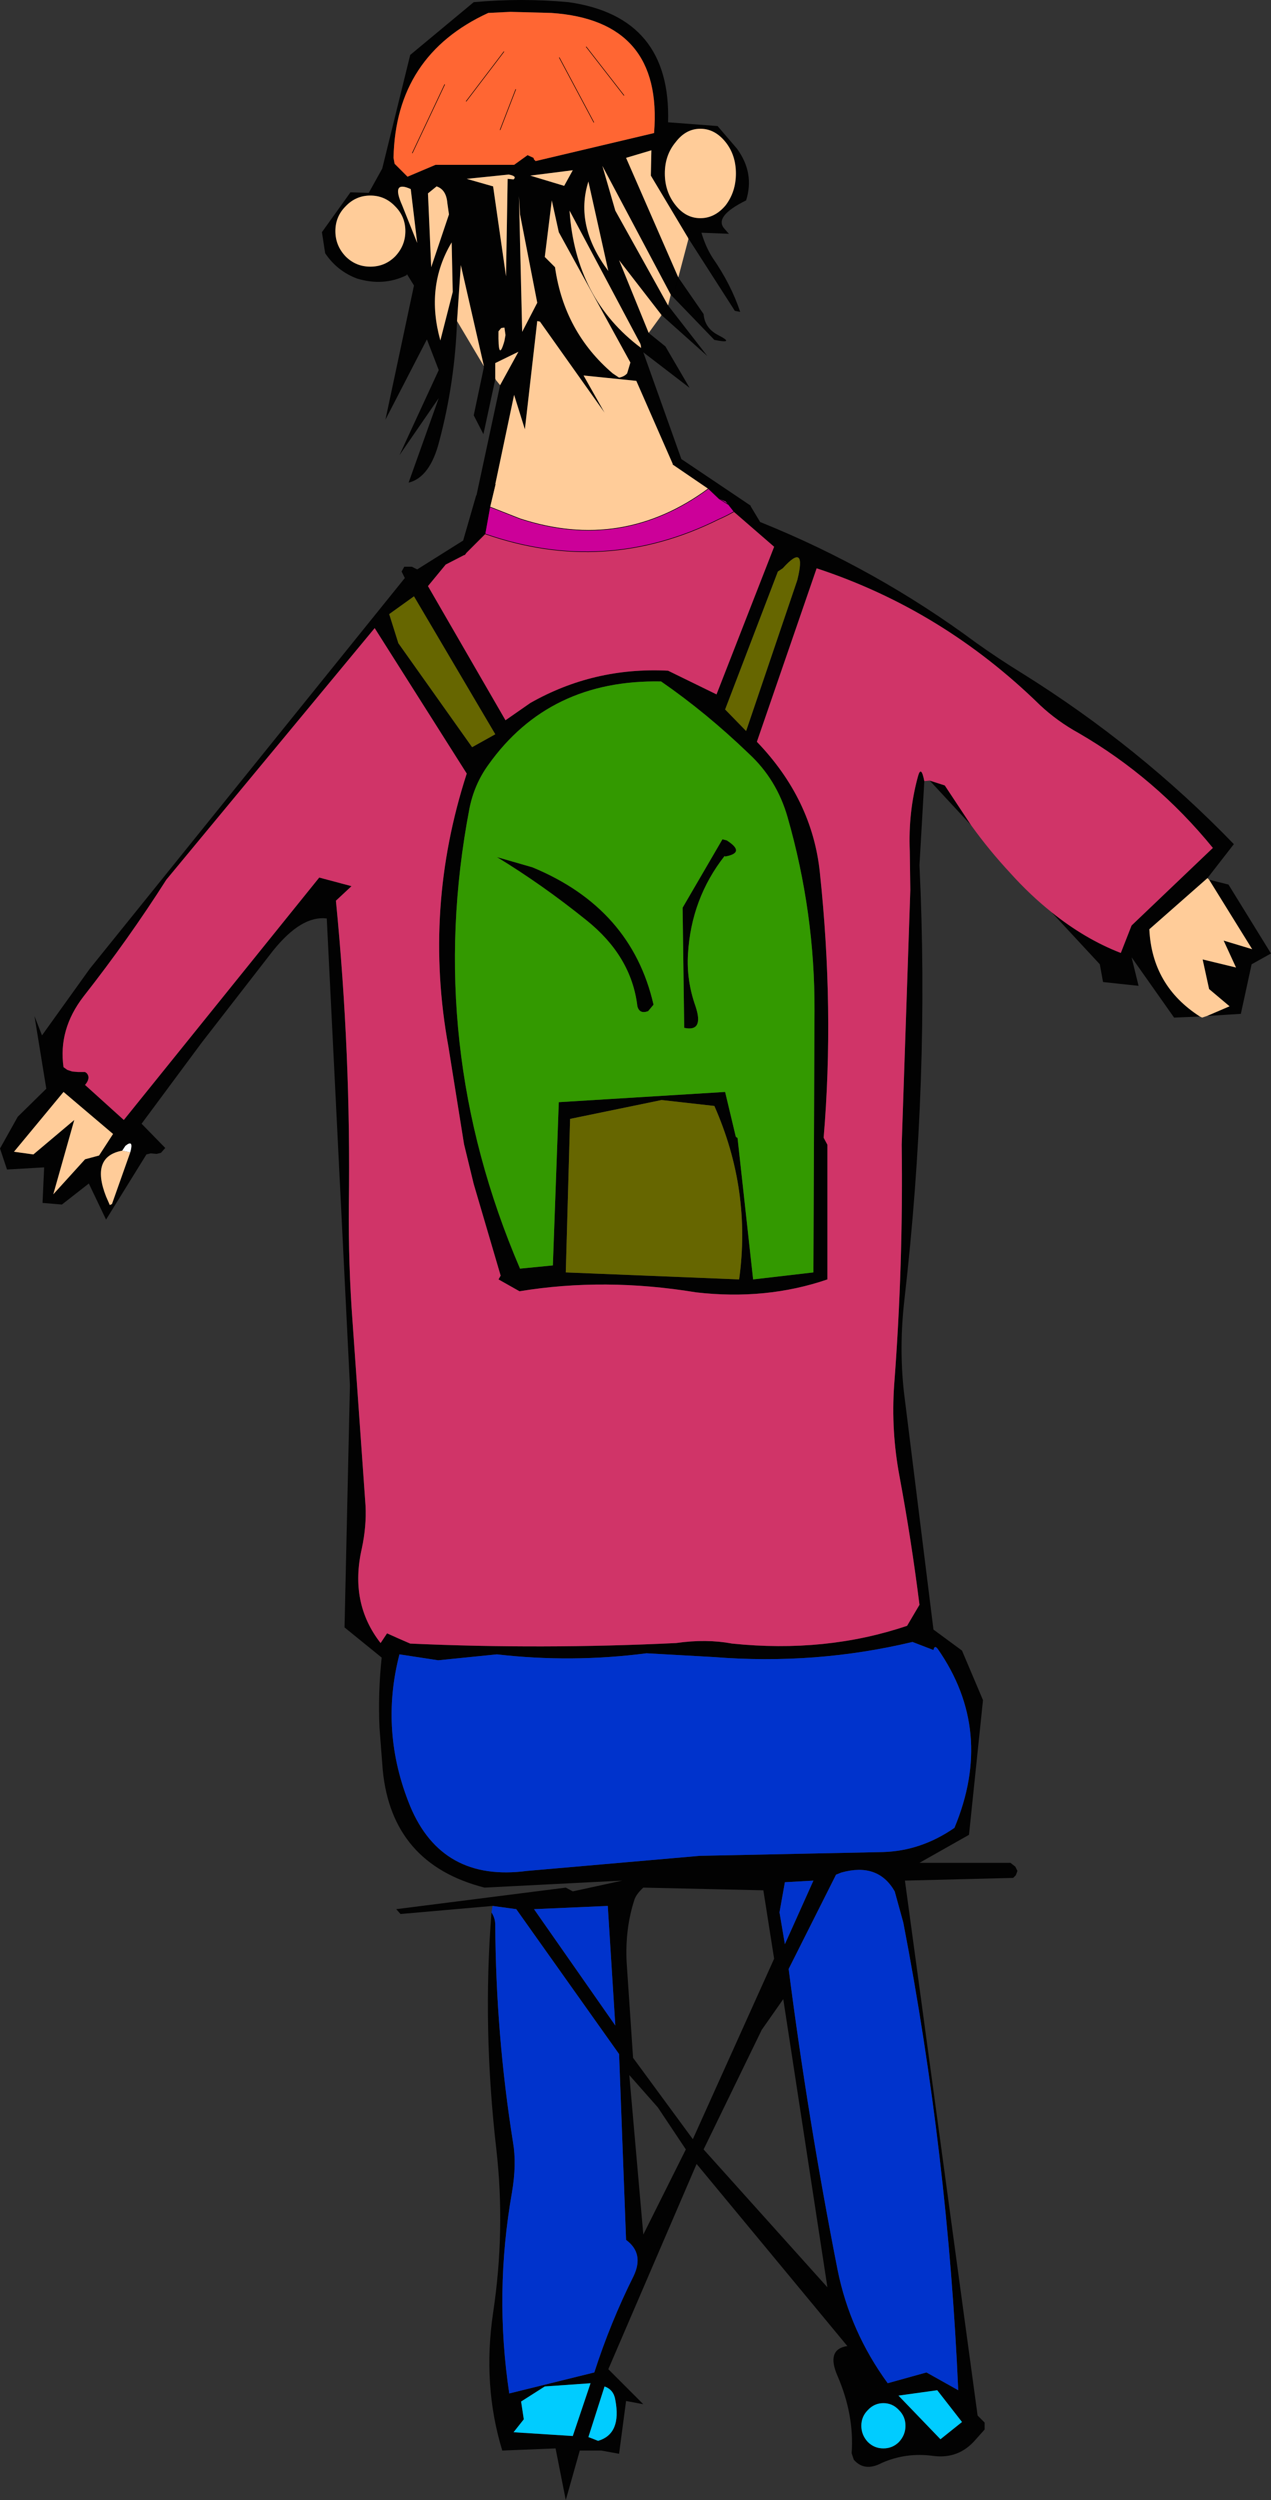
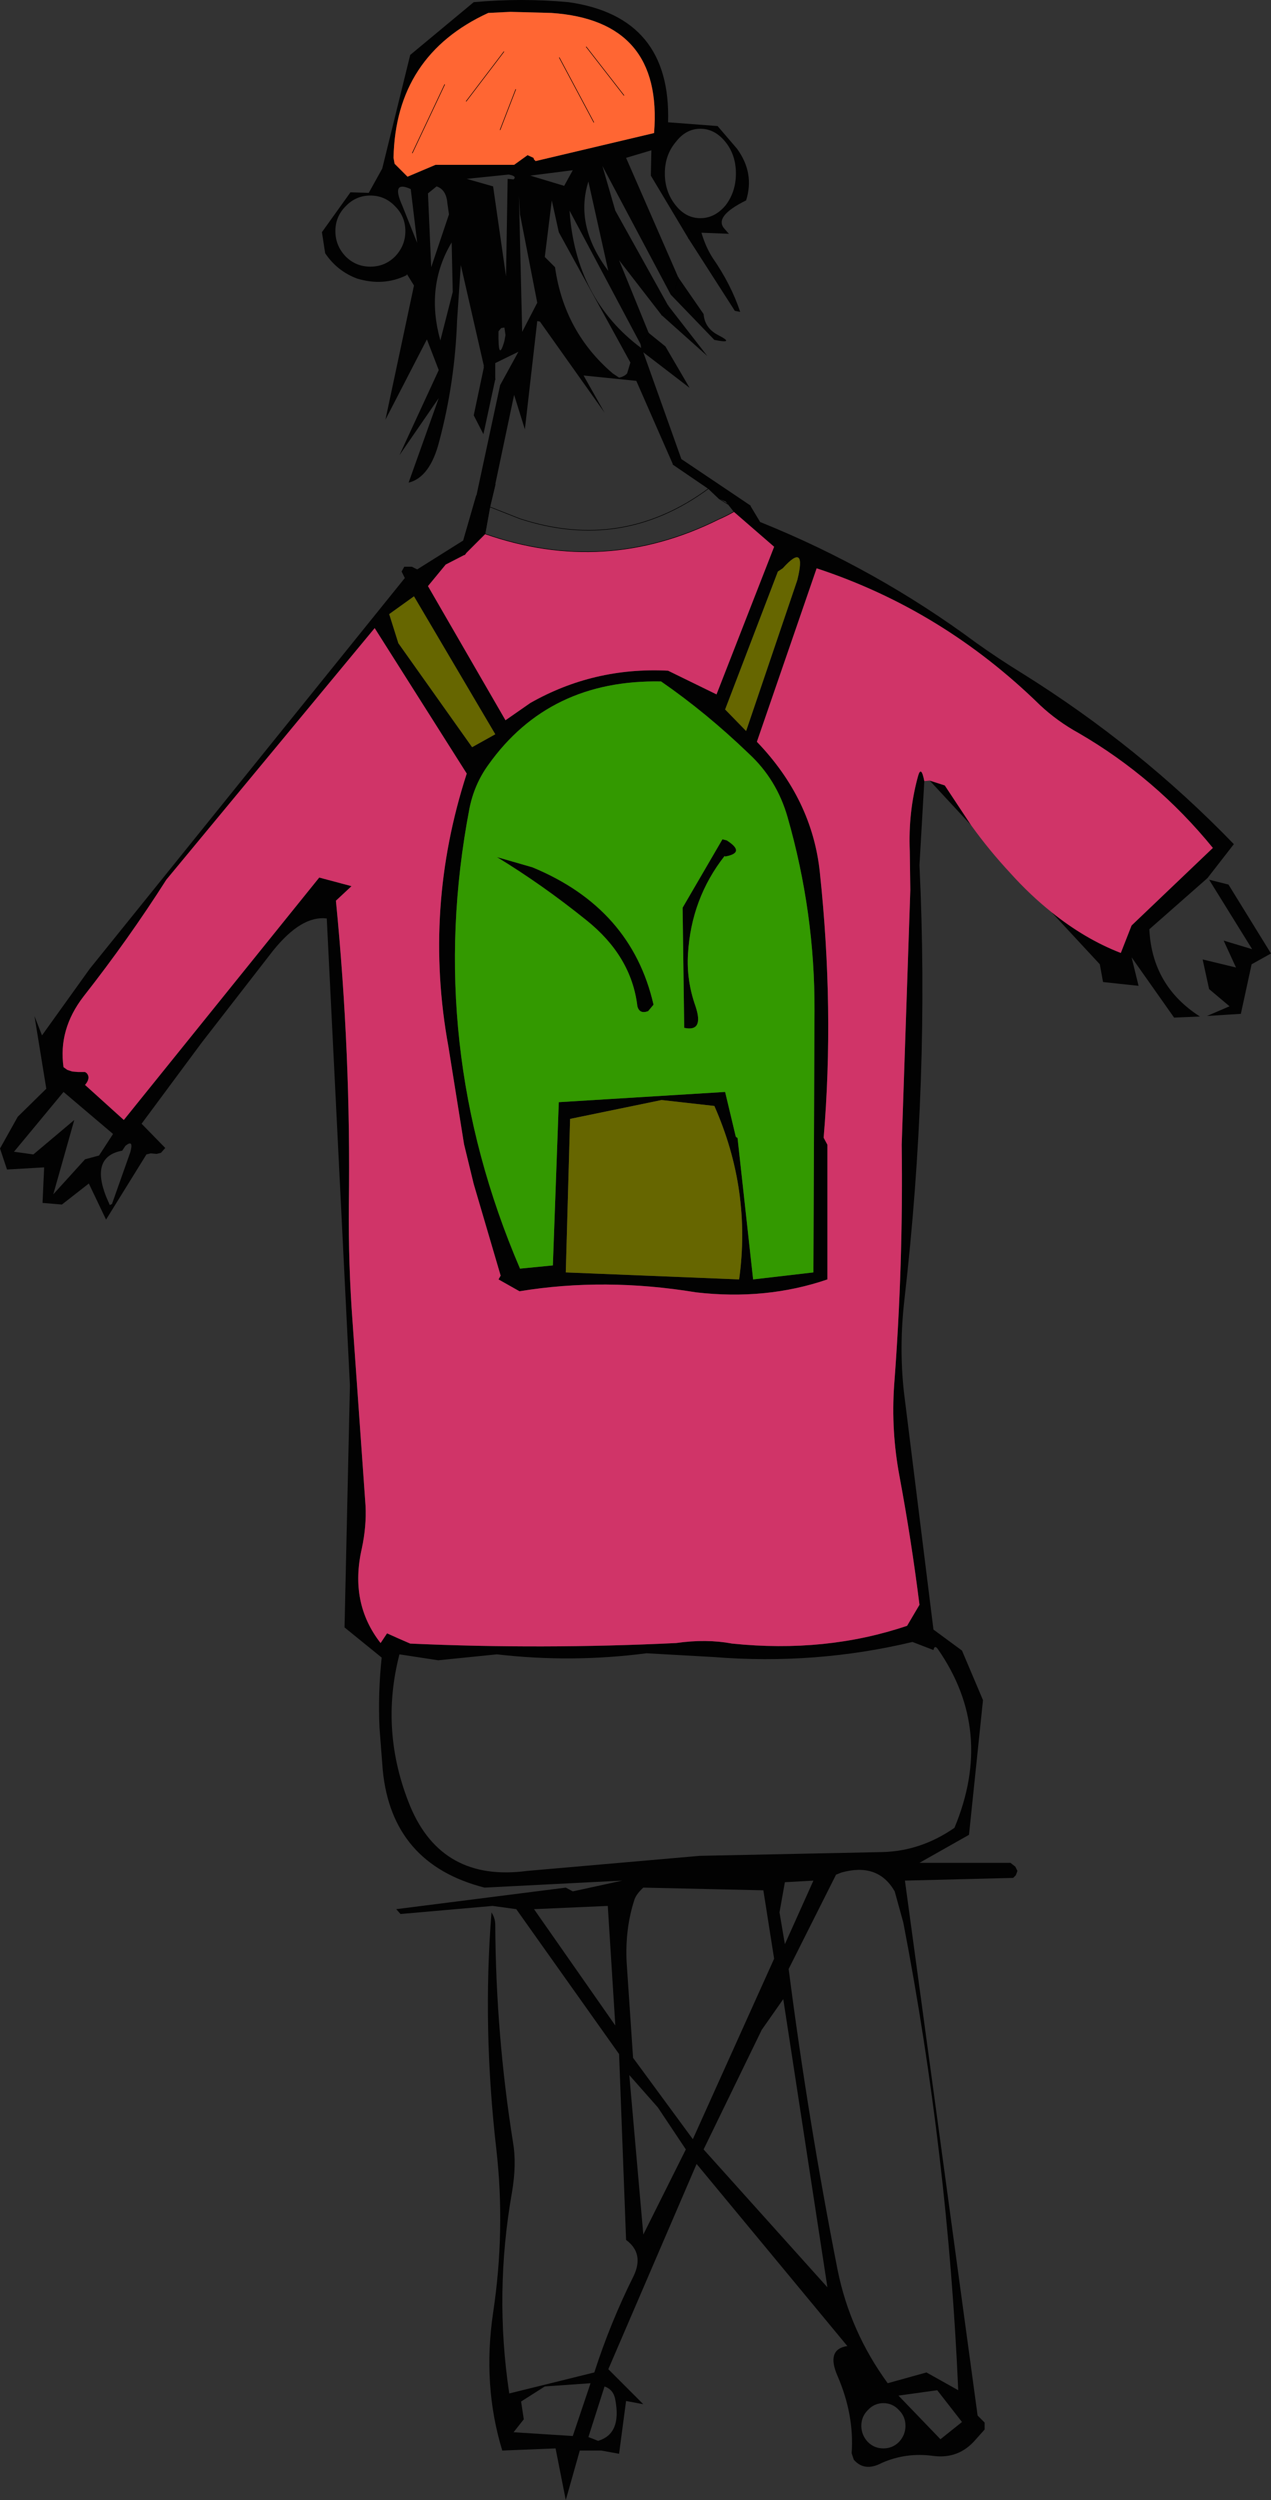
<svg xmlns="http://www.w3.org/2000/svg" height="232.05px" width="118.05px">
  <rect width="100%" height="100%" fill="#333333" stroke="none" />
  <g transform="matrix(1.0, 0.0, 0.0, 1.0, 59.0, 116.05)">
    <path d="M-16.55 -86.25 Q-16.75 -80.55 -18.2 -75.1 -19.05 -71.75 -21.05 -71.25 L-18.25 -79.1 -21.9 -73.8 -18.25 -81.7 -19.35 -84.55 -23.2 -77.1 -20.55 -89.55 -21.2 -90.6 -21.25 -90.5 Q-23.4 -89.45 -25.85 -90.2 -27.7 -90.9 -28.8 -92.55 L-29.1 -94.5 -26.45 -98.2 -24.75 -98.15 -23.5 -100.4 -20.9 -110.95 -15.0 -115.85 Q-10.55 -116.25 -6.2 -115.85 3.35 -114.5 3.05 -104.7 L7.65 -104.35 9.45 -102.25 Q11.1 -100.0 10.3 -97.45 7.25 -95.95 8.3 -94.8 L8.7 -94.35 6.15 -94.45 Q6.55 -93.1 7.2 -92.1 8.9 -89.65 9.75 -87.1 L9.25 -87.2 4.95 -93.9 1.45 -99.75 1.5 -102.1 -0.85 -101.4 4.0 -90.3 6.35 -86.9 Q6.45 -85.6 7.7 -84.95 9.35 -84.1 7.35 -84.5 L3.3 -88.7 -3.05 -100.65 -1.85 -96.5 3.05 -87.7 2.45 -86.8 3.05 -87.7 6.7 -83.0 2.45 -86.8 -1.5 -91.9 1.25 -85.15 2.8 -83.9 5.05 -80.05 0.75 -83.35 4.3 -73.4 10.7 -69.1 11.6 -67.6 Q22.4 -63.25 31.65 -56.4 33.75 -54.9 35.95 -53.55 46.85 -46.75 55.6 -37.7 L53.15 -34.55 47.75 -29.8 Q48.0 -24.55 52.45 -21.7 L50.05 -21.6 46.1 -27.2 46.75 -24.55 43.45 -24.9 43.15 -26.55 38.65 -31.4 Q41.75 -28.9 45.1 -27.6 L46.1 -30.15 53.65 -37.35 Q48.35 -43.85 41.2 -48.0 39.2 -49.1 37.6 -50.6 28.55 -59.45 16.85 -63.3 L11.3 -47.2 Q16.45 -41.85 17.15 -35.05 18.5 -22.35 17.5 -10.45 L17.85 -9.8 17.85 2.7 Q12.15 4.65 5.65 3.9 -2.85 2.5 -10.75 3.8 L-12.7 2.7 -12.5 2.35 -15.0 -6.15 -15.9 -9.85 -17.35 -18.9 Q-19.7 -31.75 -15.65 -44.25 L-24.2 -57.75 -43.55 -34.4 Q-47.05 -28.9 -51.25 -23.55 -53.6 -20.5 -53.1 -17.0 L-52.75 -16.75 -52.3 -16.6 -51.75 -16.55 -51.1 -16.55 -50.95 -16.45 Q-50.55 -16.0 -51.1 -15.35 L-47.5 -12.1 -29.35 -34.6 -26.35 -33.8 -27.8 -32.45 Q-26.4 -18.2 -26.6 -4.2 -26.65 1.35 -26.25 6.7 L-25.05 23.7 Q-24.95 25.6 -25.4 27.7 -26.55 32.75 -23.65 36.45 L-23.05 35.55 Q-21.95 36.05 -20.9 36.5 -8.65 37.05 3.8 36.45 6.6 36.05 9.0 36.5 17.7 37.4 25.25 34.85 L26.4 32.9 Q25.65 26.9 24.55 21.0 23.75 16.75 24.05 12.5 24.9 1.35 24.75 -9.8 L25.55 -33.45 25.5 -37.05 Q25.35 -40.65 26.25 -43.95 26.55 -45.1 26.85 -43.55 L26.4 -35.75 Q27.35 -15.85 25.0 4.6 24.5 8.95 24.95 13.1 L27.7 35.2 30.35 37.15 32.3 41.75 31.0 54.25 26.4 56.85 34.85 56.85 35.3 57.2 35.5 57.6 35.35 58.0 35.1 58.25 25.05 58.5 31.8 108.15 32.2 108.55 32.45 108.8 32.45 109.45 31.6 110.4 Q30.05 112.2 27.7 111.9 25.15 111.55 22.9 112.55 21.3 113.4 20.3 112.25 L20.1 111.65 Q20.35 108.1 18.8 104.5 17.7 102.0 19.7 101.7 L5.7 84.8 -2.5 103.85 0.75 107.1 -0.85 106.8 -1.5 111.7 -3.15 111.4 -5.15 111.4 -6.45 116.0 -7.4 111.2 -12.35 111.4 Q-14.2 105.35 -13.2 98.6 -12.05 90.95 -12.9 83.45 -14.2 72.15 -13.35 61.45 -13.0 62.0 -13.0 62.6 -12.95 72.75 -11.35 82.8 -11.0 84.8 -11.45 87.45 -13.1 96.8 -11.7 106.1 L-3.8 104.15 Q-2.3 99.5 -0.15 95.2 0.85 93.1 -0.85 91.85 L-1.5 74.6 -11.05 61.15 -13.25 60.85 -21.8 61.6 -22.2 61.15 -6.45 59.15 -5.8 59.5 -1.2 58.5 -14.0 59.15 Q-22.6 56.95 -23.45 48.25 L-23.75 44.35 Q-23.9 41.1 -23.55 37.8 L-27.0 35.0 -26.5 12.55 -28.65 -30.8 Q-31.0 -31.1 -33.65 -27.8 L-40.25 -19.3 -45.85 -11.75 -43.65 -9.5 -44.05 -9.05 -44.45 -8.95 -45.0 -9.0 -45.4 -8.9 -49.15 -2.85 -50.75 -6.2 -53.25 -4.25 -55.05 -4.4 -54.9 -7.7 -58.35 -7.5 -59.0 -9.45 -57.35 -12.4 -54.7 -15.0 -55.8 -21.75 -55.1 -19.95 -50.65 -26.15 -21.4 -62.4 -21.7 -63.0 -21.45 -63.45 -20.75 -63.45 -20.25 -63.2 -15.95 -65.9 -14.75 -70.05 -12.55 -80.3 -10.85 -83.4 -13.0 -82.35 -13.0 -80.85 -14.05 -82.0 -14.05 -82.05 -14.05 -82.0 -13.0 -80.85 -14.1 -75.75 -15.0 -77.5 -14.05 -82.0 -14.05 -82.05 -16.2 -91.45 -16.55 -86.25 M0.5 -84.1 L1.25 -85.15 0.5 -84.1 -6.1 -96.5 Q-5.55 -88.3 0.55 -83.75 L0.5 -84.1 M13.7 -63.3 L13.25 -63.0 8.35 -50.2 10.3 -48.2 15.05 -62.2 Q15.95 -65.8 13.7 -63.3 M-13.65 -114.85 Q-22.25 -110.9 -22.45 -101.4 L-22.35 -100.85 -21.15 -99.65 -18.55 -100.75 -11.25 -100.75 -10.0 -101.65 -9.45 -101.4 -9.4 -101.25 -9.25 -101.1 1.75 -103.7 Q2.6 -114.15 -7.8 -114.85 L-11.6 -114.95 -13.65 -114.85 M-11.75 -99.85 L-15.65 -99.45 -13.2 -98.75 -12.0 -90.4 -11.85 -99.45 -11.3 -99.4 Q-10.95 -99.7 -11.75 -99.85 M-9.75 -99.75 L-6.6 -98.8 -5.8 -100.25 -9.75 -99.75 M2.75 -99.95 Q2.75 -98.25 3.75 -97.0 4.7 -95.8 6.05 -95.8 7.4 -95.8 8.4 -97.0 9.35 -98.25 9.35 -99.95 9.35 -101.65 8.4 -102.85 7.4 -104.1 6.05 -104.1 4.7 -104.1 3.75 -102.85 2.75 -101.65 2.75 -99.95 M5.1 -94.6 L4.95 -93.9 5.1 -94.6 M3.7 -89.2 L4.0 -90.3 3.7 -89.2 M-10.7 -96.15 L-10.8 -97.85 -10.5 -85.25 -9.1 -87.95 -10.7 -96.15 M-8.4 -92.2 L-7.45 -91.25 Q-6.6 -85.25 -2.1 -81.4 L-1.5 -81.0 Q-1.0 -81.1 -0.75 -81.4 L-0.45 -82.4 -7.1 -94.5 -7.75 -97.45 -8.4 -92.2 M3.5 -72.95 L0.1 -80.7 -4.8 -81.2 -2.85 -77.75 -8.85 -86.2 -9.1 -86.25 -10.25 -76.2 -11.25 -79.4 -13.0 -71.1 -13.5 -69.0 -13.95 -66.5 -15.7 -64.75 -15.85 -64.55 -17.6 -63.65 -19.25 -61.65 -12.05 -49.2 -9.75 -50.8 Q-3.85 -54.15 3.05 -53.8 L7.55 -51.6 12.9 -65.3 9.15 -68.55 8.6 -69.25 8.4 -69.5 7.8 -69.75 6.8 -70.7 3.5 -72.95 M-17.45 -97.2 Q-17.55 -98.45 -18.45 -98.75 L-19.25 -98.1 -18.95 -91.25 -17.3 -96.15 -17.45 -97.2 M-20.85 -98.5 Q-22.7 -99.35 -21.65 -97.0 L-20.25 -93.5 -20.85 -98.5 M-17.05 -93.55 Q-19.5 -89.45 -18.1 -84.45 L-16.95 -88.95 -17.05 -93.55 M-22.3 -96.9 Q-23.25 -97.9 -24.6 -97.9 -25.95 -97.9 -26.9 -96.9 -27.85 -95.95 -27.85 -94.6 -27.85 -93.25 -26.9 -92.25 -25.95 -91.3 -24.6 -91.3 -23.25 -91.3 -22.3 -92.25 -21.35 -93.25 -21.35 -94.6 -21.35 -95.95 -22.3 -96.9 M-12.7 -85.3 Q-12.75 -82.3 -12.15 -84.4 L-12.05 -84.95 -12.15 -85.65 -12.45 -85.6 -12.7 -85.3 M-22.0 -56.35 L-15.15 -46.7 -13.0 -47.9 -20.55 -60.7 -22.85 -59.05 -22.0 -56.35 M-2.5 -90.9 L-4.35 -99.2 Q-5.65 -95.1 -2.5 -90.9 M8.1 -38.15 L8.5 -38.05 Q10.3 -36.9 8.35 -36.55 L8.3 -36.6 Q5.2 -32.65 4.9 -27.5 4.75 -25.05 5.6 -22.65 6.4 -20.25 4.55 -20.65 L4.4 -31.8 8.1 -38.15 M-15.4 -41.0 Q-19.6 -19.05 -10.7 1.7 L-7.65 1.4 -7.1 -13.75 8.35 -14.7 9.35 -10.5 9.35 -10.55 9.45 -10.45 9.5 -10.45 10.95 2.7 16.55 2.05 16.65 -22.2 Q16.7 -31.3 14.15 -40.2 13.15 -43.7 10.55 -46.1 6.6 -49.9 2.4 -52.8 -8.0 -53.0 -13.65 -45.05 -14.95 -43.25 -15.4 -41.0 M-6.05 -12.2 L-6.45 2.05 9.65 2.7 Q10.8 -5.6 7.35 -13.4 L2.45 -13.95 -6.05 -12.2 M1.7 -22.8 L1.2 -22.2 Q0.4 -21.9 0.2 -22.65 -0.35 -27.3 -4.55 -30.65 -8.65 -33.95 -12.85 -36.5 L-9.55 -35.55 Q-0.35 -31.75 1.7 -22.8 M-54.05 -5.2 L-51.1 -8.45 -49.8 -8.8 -48.5 -10.8 -53.1 -14.7 -57.7 -9.15 -55.9 -8.9 -52.1 -12.1 -54.05 -5.2 M-46.9 -9.1 Q-46.55 -10.35 -47.35 -9.7 L-47.65 -9.25 Q-50.6 -8.7 -49.15 -5.0 L-48.8 -4.2 -48.6 -4.3 -46.9 -9.1 M-18.3 38.05 L-21.9 37.5 Q-23.75 44.65 -20.9 51.6 -17.95 58.65 -10.05 57.6 L6.0 56.2 23.0 55.85 Q26.55 55.75 29.65 53.6 33.4 44.6 28.1 37.0 27.8 36.6 27.7 37.1 L25.75 36.35 Q16.75 38.5 7.3 37.75 L1.05 37.4 Q-5.9 38.3 -12.85 37.5 L-18.3 38.05 M-0.05 60.2 Q-0.95 62.9 -0.8 66.05 L-0.2 74.95 5.35 82.5 12.9 65.75 11.9 59.4 0.75 59.15 Q0.15 59.7 -0.05 60.2 M-9.4 61.15 L-1.85 71.95 -2.55 60.85 -9.4 61.15 M0.75 91.35 L4.7 83.45 2.1 79.55 -0.55 76.55 0.75 91.35 M-10.6 106.85 L-10.35 108.5 -11.3 109.7 -5.8 110.05 -4.15 105.15 -8.4 105.45 -10.6 106.85 M-3.95 110.3 L-3.45 110.5 Q-1.25 109.85 -1.85 106.7 -2.0 105.75 -2.85 105.45 L-4.35 110.15 -3.95 110.3 M53.1 -21.75 L55.2 -22.65 53.3 -24.25 52.7 -27.0 55.8 -26.25 54.65 -28.75 57.3 -27.95 53.3 -34.4 55.1 -33.95 59.05 -27.55 57.25 -26.55 56.25 -21.95 53.1 -21.75 M31.2 -39.45 L27.35 -43.6 28.75 -43.15 31.2 -39.45 M18.65 57.95 L14.25 66.7 Q16.05 80.7 18.8 94.65 19.95 100.35 23.45 105.15 L27.05 104.15 30.0 105.8 Q29.05 83.95 24.9 62.4 L24.1 59.5 Q22.55 56.8 19.15 57.75 L18.65 57.95 M13.9 58.65 L13.4 61.45 13.9 64.4 16.55 58.5 13.9 58.65 M11.75 72.35 L6.35 83.45 17.85 96.25 13.75 69.5 11.75 72.35 M21.6 107.65 Q21.0 108.25 21.0 109.1 21.0 109.95 21.6 110.6 22.2 111.2 23.05 111.2 23.9 111.2 24.5 110.6 25.1 109.95 25.1 109.1 25.1 108.25 24.5 107.65 23.9 107.0 23.05 107.0 22.2 107.0 21.6 107.65 M28.35 110.35 L30.35 108.75 28.05 105.8 24.45 106.3 28.35 110.35" fill="#020202" fill-rule="evenodd" stroke="none" />
    <path d="M13.7 -63.3 Q15.95 -65.8 15.05 -62.2 L10.3 -48.2 8.35 -50.2 13.25 -63.0 13.7 -63.3 M-22.0 -56.35 L-22.85 -59.05 -20.55 -60.7 -13.0 -47.9 -15.15 -46.7 -22.0 -56.35 M-6.05 -12.2 L2.45 -13.95 7.35 -13.4 Q10.8 -5.6 9.65 2.7 L-6.45 2.05 -6.05 -12.2" fill="#666600" fill-rule="evenodd" stroke="none" />
    <path d="M26.85 -43.55 Q26.55 -45.1 26.25 -43.95 25.35 -40.65 25.5 -37.05 L25.55 -33.45 24.75 -9.8 Q24.9 1.35 24.05 12.5 23.75 16.75 24.55 21.0 25.65 26.9 26.4 32.9 L25.25 34.85 Q17.7 37.4 9.0 36.5 6.6 36.05 3.8 36.45 -8.65 37.05 -20.9 36.5 -21.95 36.05 -23.05 35.55 L-23.65 36.45 Q-26.55 32.75 -25.4 27.7 -24.95 25.6 -25.05 23.7 L-26.25 6.7 Q-26.65 1.35 -26.6 -4.2 -26.4 -18.2 -27.8 -32.45 L-26.35 -33.8 -29.35 -34.6 -47.5 -12.1 -51.1 -15.35 Q-50.55 -16.0 -50.95 -16.45 L-51.1 -16.55 -51.75 -16.55 -52.3 -16.6 -52.75 -16.75 -53.1 -17.0 Q-53.6 -20.5 -51.25 -23.55 -47.05 -28.9 -43.55 -34.4 L-24.2 -57.75 -15.65 -44.25 Q-19.7 -31.75 -17.35 -18.9 L-15.9 -9.85 -15.0 -6.15 -12.5 2.35 -12.7 2.7 -10.75 3.8 Q-2.85 2.5 5.65 3.9 12.15 4.65 17.85 2.7 L17.85 -9.8 17.5 -10.45 Q18.5 -22.35 17.15 -35.05 16.45 -41.85 11.3 -47.2 L16.85 -63.3 Q28.55 -59.45 37.6 -50.6 39.2 -49.1 41.2 -48.0 48.35 -43.85 53.65 -37.35 L46.1 -30.15 45.1 -27.6 Q41.75 -28.9 38.65 -31.4 36.7 -32.95 34.85 -35.0 32.85 -37.15 31.2 -39.45 L28.75 -43.15 27.35 -43.6 26.85 -43.55 M9.15 -68.55 L12.9 -65.3 7.55 -51.6 3.05 -53.8 Q-3.85 -54.15 -9.75 -50.8 L-12.05 -49.2 -19.25 -61.65 -17.6 -63.65 -15.85 -64.55 -15.7 -64.75 -13.95 -66.5 Q-2.8 -62.6 7.75 -67.85 8.45 -68.15 9.15 -68.55" fill="#d03468" fill-rule="evenodd" stroke="none" />
    <path d="M-13.65 -114.85 L-11.6 -114.95 -7.8 -114.85 Q2.6 -114.15 1.75 -103.7 L-9.25 -101.1 -9.4 -101.25 -9.45 -101.4 -10.0 -101.65 -11.25 -100.75 -18.55 -100.75 -21.15 -99.65 -22.35 -100.85 -22.45 -101.4 Q-22.25 -110.9 -13.65 -114.85 M-11.1 -107.75 L-12.55 -104.0 -11.1 -107.75 M-20.7 -101.85 L-17.7 -108.2 -20.7 -101.85 M-7.05 -110.7 L-3.85 -104.7 -7.05 -110.7 M-12.2 -111.25 L-15.7 -106.65 -12.2 -111.25 M-4.55 -111.7 L-1.05 -107.2 -4.55 -111.7" fill="#ff6633" fill-rule="evenodd" stroke="none" />
-     <path d="M-16.55 -86.25 L-16.2 -91.45 -14.05 -82.05 -16.55 -86.25 M-13.0 -80.85 L-13.0 -82.35 -10.85 -83.4 -12.55 -80.3 -13.0 -80.85 M52.45 -21.7 Q48.0 -24.55 47.75 -29.8 L53.15 -34.55 53.3 -34.4 57.3 -27.95 54.65 -28.75 55.8 -26.25 52.7 -27.0 53.3 -24.25 55.2 -22.65 53.1 -21.75 52.65 -21.6 52.45 -21.7 M0.5 -84.1 L0.55 -83.75 Q-5.55 -88.3 -6.1 -96.5 L0.5 -84.1 M-11.75 -99.85 Q-10.95 -99.7 -11.3 -99.4 L-11.85 -99.45 -12.0 -90.4 -13.2 -98.75 -15.65 -99.45 -11.75 -99.85 M2.75 -99.95 Q2.75 -101.65 3.75 -102.85 4.7 -104.1 6.05 -104.1 7.4 -104.1 8.4 -102.85 9.35 -101.65 9.35 -99.95 9.35 -98.25 8.4 -97.0 7.4 -95.8 6.05 -95.8 4.7 -95.8 3.75 -97.0 2.75 -98.25 2.75 -99.95 M-9.75 -99.75 L-5.8 -100.25 -6.6 -98.8 -9.75 -99.75 M4.0 -90.3 L-0.85 -101.4 1.5 -102.1 1.45 -99.75 4.95 -93.9 4.0 -90.3 M3.05 -87.7 L-1.85 -96.5 -3.05 -100.65 3.3 -88.7 3.05 -87.7 M-8.4 -92.2 L-7.75 -97.45 -7.1 -94.5 -0.45 -82.4 -0.75 -81.4 Q-1.0 -81.1 -1.5 -81.0 L-2.1 -81.4 Q-6.6 -85.25 -7.45 -91.25 L-8.4 -92.2 M-10.7 -96.15 L-9.1 -87.95 -10.5 -85.25 -10.8 -97.85 -10.7 -96.15 M-13.0 -71.1 L-11.25 -79.4 -10.25 -76.2 -9.1 -86.25 -8.85 -86.2 -2.85 -77.75 -4.8 -81.2 0.1 -80.7 3.5 -72.95 6.8 -70.7 Q-1.2 -64.8 -10.7 -67.9 L-13.5 -69.0 -13.0 -71.1 M2.45 -86.8 L1.25 -85.15 -1.5 -91.9 2.45 -86.8 M-12.7 -85.3 L-12.45 -85.6 -12.15 -85.65 -12.05 -84.95 -12.15 -84.4 Q-12.75 -82.3 -12.7 -85.3 M-22.3 -96.9 Q-21.35 -95.95 -21.35 -94.6 -21.35 -93.25 -22.3 -92.25 -23.25 -91.3 -24.6 -91.3 -25.95 -91.3 -26.9 -92.25 -27.85 -93.25 -27.85 -94.6 -27.85 -95.95 -26.9 -96.9 -25.95 -97.9 -24.6 -97.9 -23.25 -97.9 -22.3 -96.9 M-17.05 -93.55 L-16.95 -88.95 -18.1 -84.45 Q-19.5 -89.45 -17.05 -93.55 M-20.85 -98.5 L-20.25 -93.5 -21.65 -97.0 Q-22.7 -99.35 -20.85 -98.5 M-17.45 -97.2 L-17.3 -96.15 -18.95 -91.25 -19.25 -98.1 -18.45 -98.75 Q-17.55 -98.45 -17.45 -97.2 M-2.5 -90.9 Q-5.65 -95.1 -4.35 -99.2 L-2.5 -90.9 M-54.05 -5.2 L-52.1 -12.1 -55.9 -8.9 -57.7 -9.15 -53.1 -14.7 -48.5 -10.8 -49.8 -8.8 -51.1 -8.45 -54.05 -5.2 M-47.65 -9.25 L-46.9 -9.1 -48.6 -4.3 -48.8 -4.2 -49.15 -5.0 Q-50.6 -8.7 -47.65 -9.25" fill="#ffcc99" fill-rule="evenodd" stroke="none" />
-     <path d="M6.8 -70.7 L7.8 -69.75 8.4 -69.5 8.6 -69.25 9.15 -68.55 Q8.45 -68.15 7.75 -67.85 -2.8 -62.6 -13.95 -66.5 L-13.5 -69.0 -10.7 -67.9 Q-1.2 -64.8 6.8 -70.7 M8.6 -69.25 L7.8 -69.75 8.6 -69.25" fill="#cc0099" fill-rule="evenodd" stroke="none" />
    <path d="M8.1 -38.15 L4.4 -31.8 4.55 -20.65 Q6.4 -20.25 5.6 -22.65 4.75 -25.05 4.9 -27.5 5.2 -32.65 8.3 -36.6 L8.35 -36.55 Q10.3 -36.9 8.5 -38.05 L8.1 -38.15 M-15.4 -41.0 Q-14.95 -43.25 -13.65 -45.05 -8.0 -53.0 2.4 -52.8 6.6 -49.9 10.55 -46.1 13.15 -43.7 14.15 -40.2 16.7 -31.3 16.65 -22.2 L16.55 2.05 10.95 2.7 9.5 -10.45 9.45 -10.45 9.35 -10.55 9.35 -10.5 8.35 -14.7 -7.1 -13.75 -7.65 1.4 -10.7 1.7 Q-19.6 -19.05 -15.4 -41.0 M1.7 -22.8 Q-0.35 -31.75 -9.55 -35.55 L-12.85 -36.5 Q-8.65 -33.95 -4.55 -30.65 -0.35 -27.3 0.2 -22.65 0.4 -21.9 1.2 -22.2 L1.7 -22.8" fill="#339900" fill-rule="evenodd" stroke="none" />
-     <path d="M-46.9 -9.1 L-47.65 -9.25 -47.35 -9.7 Q-46.55 -10.35 -46.9 -9.1" fill="#fdfdfd" fill-rule="evenodd" stroke="none" />
-     <path d="M-13.25 60.85 L-11.05 61.15 -1.5 74.6 -0.85 91.85 Q0.85 93.1 -0.15 95.2 -2.3 99.5 -3.8 104.15 L-11.7 106.1 Q-13.1 96.8 -11.45 87.45 -11.0 84.8 -11.35 82.8 -12.95 72.75 -13.0 62.6 -13.0 62.0 -13.35 61.45 L-13.25 60.85 M-18.3 38.05 L-12.85 37.5 Q-5.9 38.3 1.05 37.4 L7.3 37.75 Q16.75 38.5 25.75 36.35 L27.7 37.1 Q27.8 36.6 28.1 37.0 33.4 44.6 29.65 53.6 26.55 55.75 23.0 55.85 L6.0 56.2 -10.05 57.6 Q-17.95 58.65 -20.9 51.6 -23.75 44.65 -21.9 37.5 L-18.3 38.05 M-9.4 61.15 L-2.55 60.85 -1.85 71.95 -9.4 61.15 M13.9 58.65 L16.55 58.5 13.9 64.4 13.4 61.45 13.9 58.65 M18.65 57.95 L19.15 57.75 Q22.55 56.8 24.1 59.5 L24.9 62.4 Q29.05 83.95 30.0 105.8 L27.05 104.15 23.45 105.15 Q19.95 100.35 18.8 94.65 16.05 80.7 14.25 66.7 L18.65 57.95" fill="#0033cc" fill-rule="evenodd" stroke="none" />
-     <path d="M-3.95 110.3 L-4.35 110.15 -2.85 105.45 Q-2.0 105.75 -1.85 106.7 -1.25 109.85 -3.45 110.5 L-3.95 110.3 M-10.6 106.85 L-8.4 105.45 -4.15 105.15 -5.8 110.05 -11.3 109.7 -10.35 108.5 -10.6 106.85 M28.35 110.35 L24.45 106.3 28.05 105.8 30.35 108.75 28.35 110.35 M21.6 107.65 Q22.2 107.0 23.05 107.0 23.9 107.0 24.5 107.65 25.1 108.25 25.1 109.1 25.1 109.95 24.5 110.6 23.9 111.2 23.05 111.2 22.2 111.2 21.6 110.6 21.0 109.95 21.0 109.1 21.0 108.25 21.6 107.65" fill="#00ccff" fill-rule="evenodd" stroke="none" />
    <path d="M-14.05 -82.05 L-14.05 -82.0 -13.0 -80.85 M-14.75 -70.05 L-15.95 -65.9 M10.7 -69.1 L4.3 -73.4 M1.25 -85.15 L0.5 -84.1 M-17.7 -108.2 L-20.7 -101.85 M-12.55 -104.0 L-11.1 -107.75 M-15.7 -106.65 L-12.2 -111.25 M-3.85 -104.7 L-7.05 -110.7 M4.95 -93.9 L5.1 -94.6 M-1.05 -107.2 L-4.55 -111.7 M3.05 -87.7 L2.45 -86.8 M4.0 -90.3 L3.7 -89.2 M3.5 -72.95 L6.8 -70.7 7.8 -69.75 8.6 -69.25 M-15.85 -64.55 L-15.7 -64.75 -13.95 -66.5 -13.5 -69.0 -13.0 -71.1 M-13.95 -66.5 Q-2.8 -62.6 7.75 -67.85 8.45 -68.15 9.15 -68.55 M6.8 -70.7 Q-1.2 -64.8 -10.7 -67.9 L-13.5 -69.0" fill="none" stroke="#000000" stroke-linecap="round" stroke-linejoin="round" stroke-width="0.05" />
  </g>
</svg>